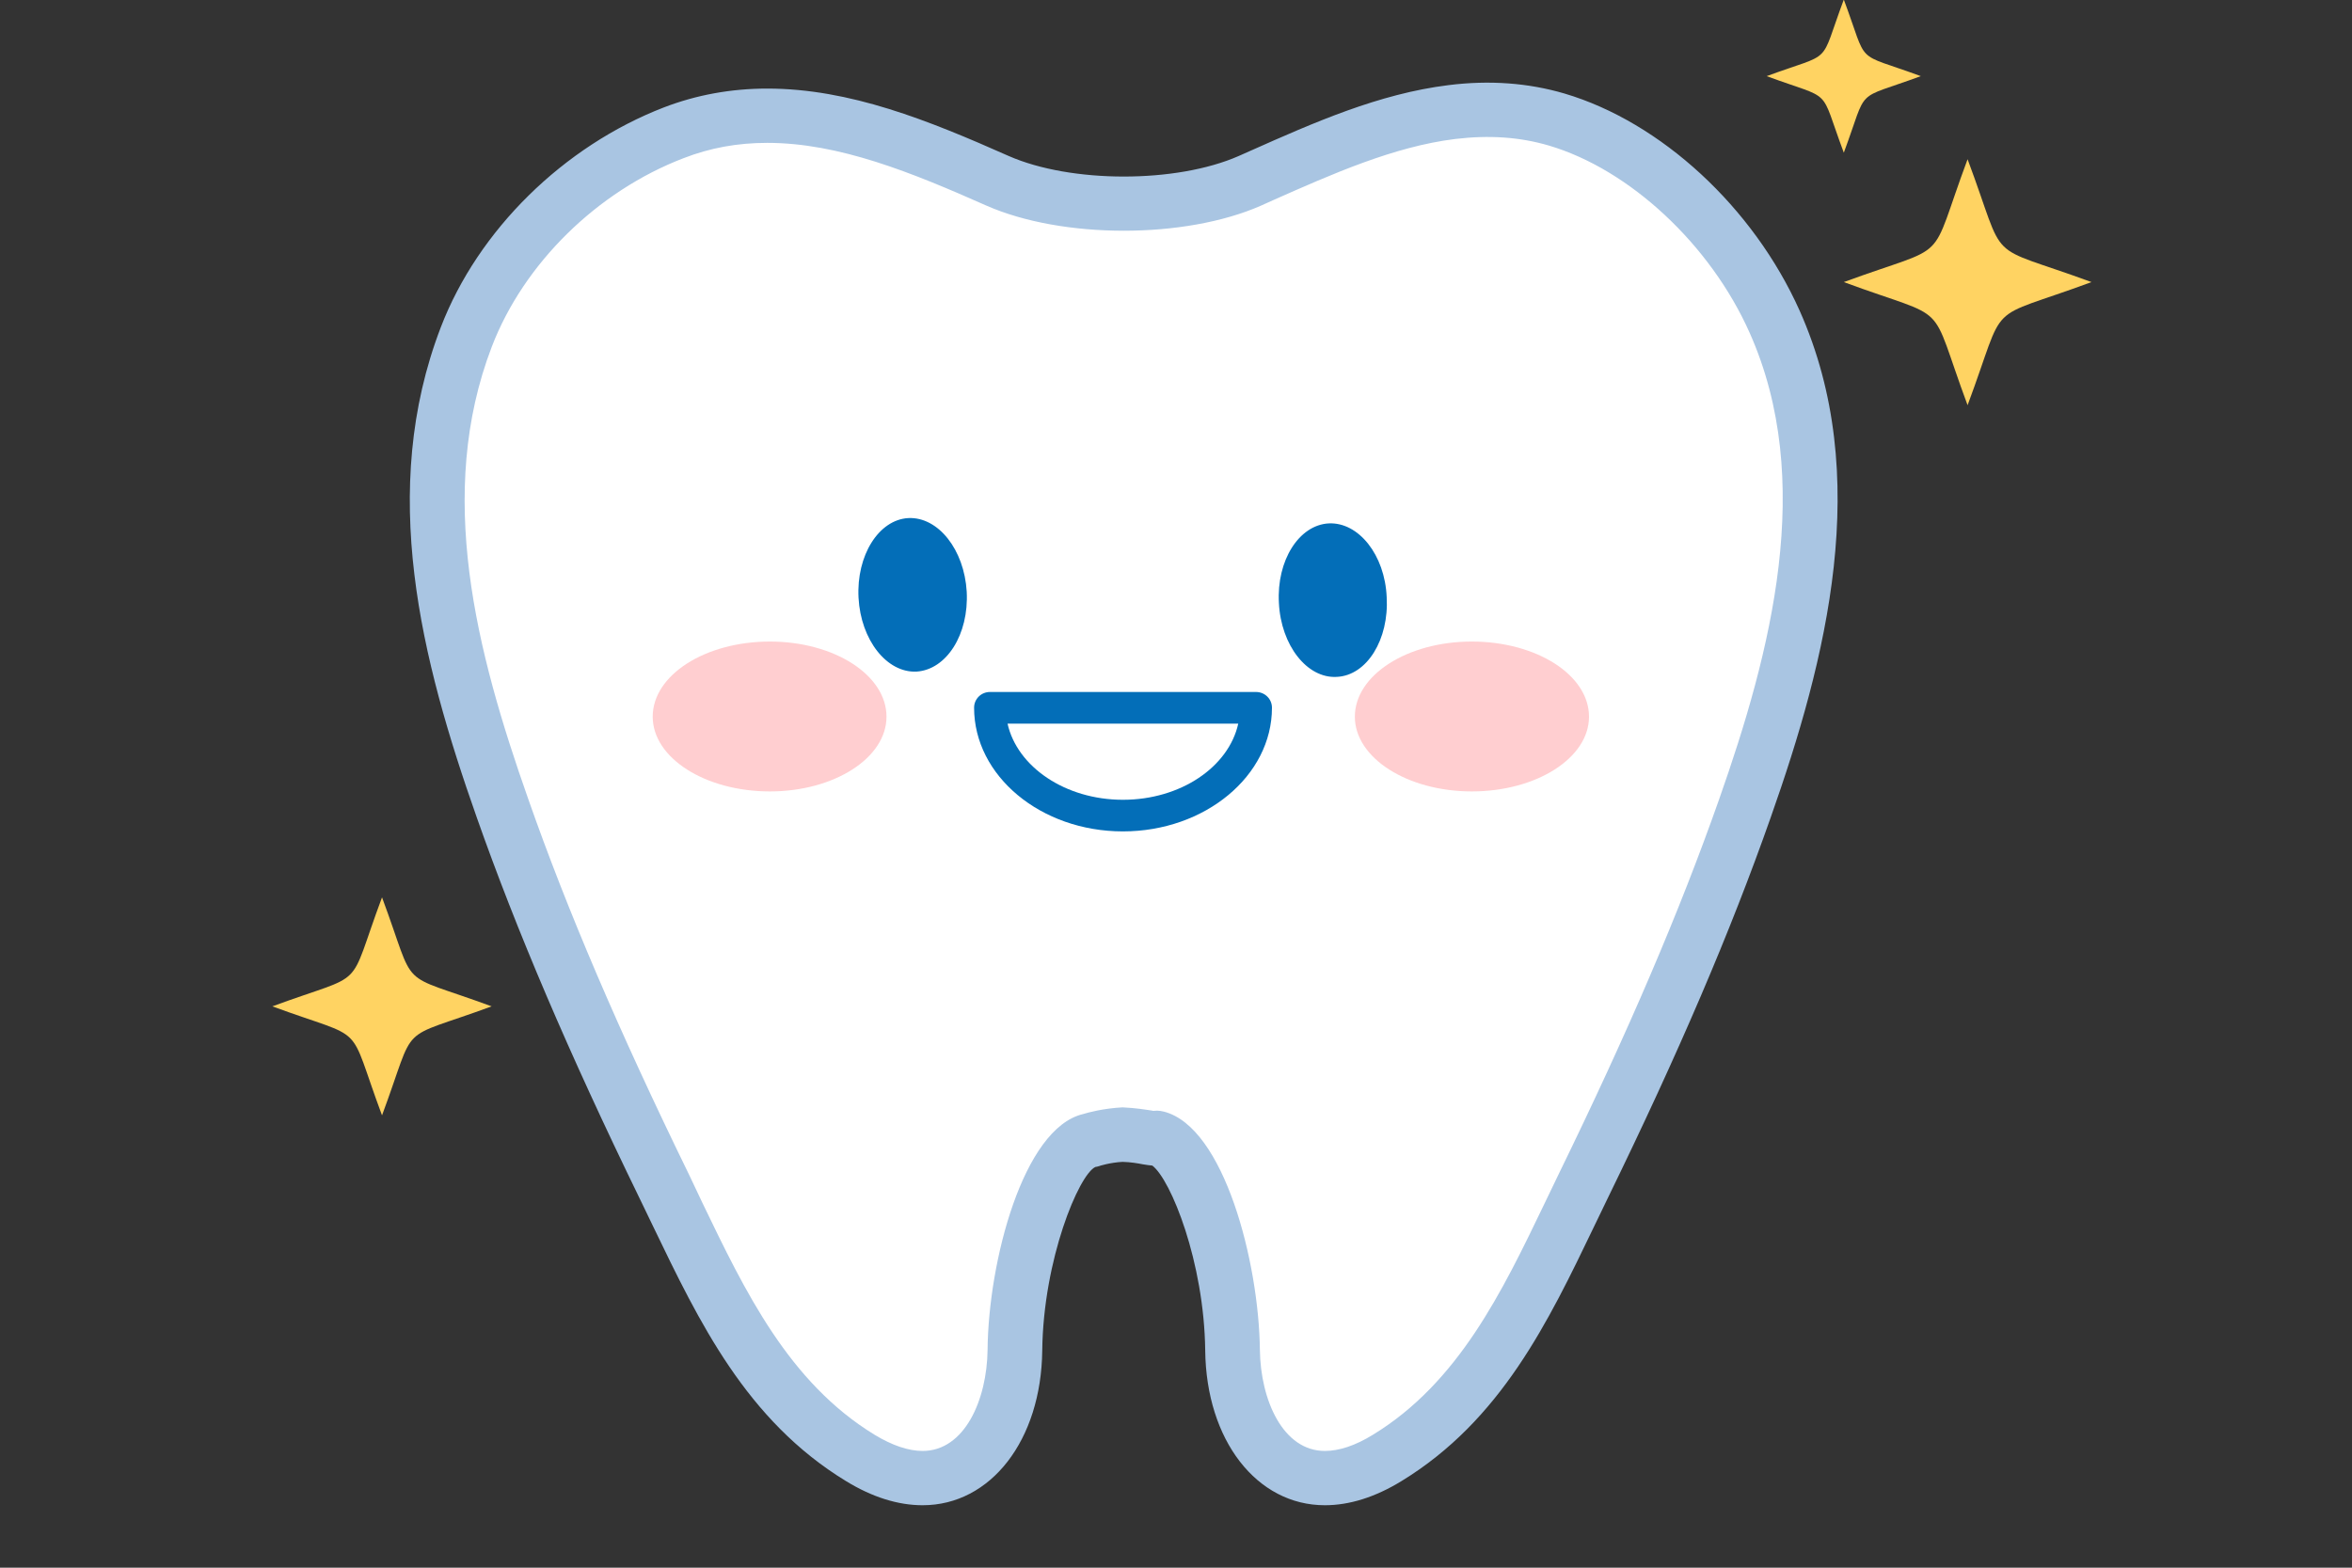
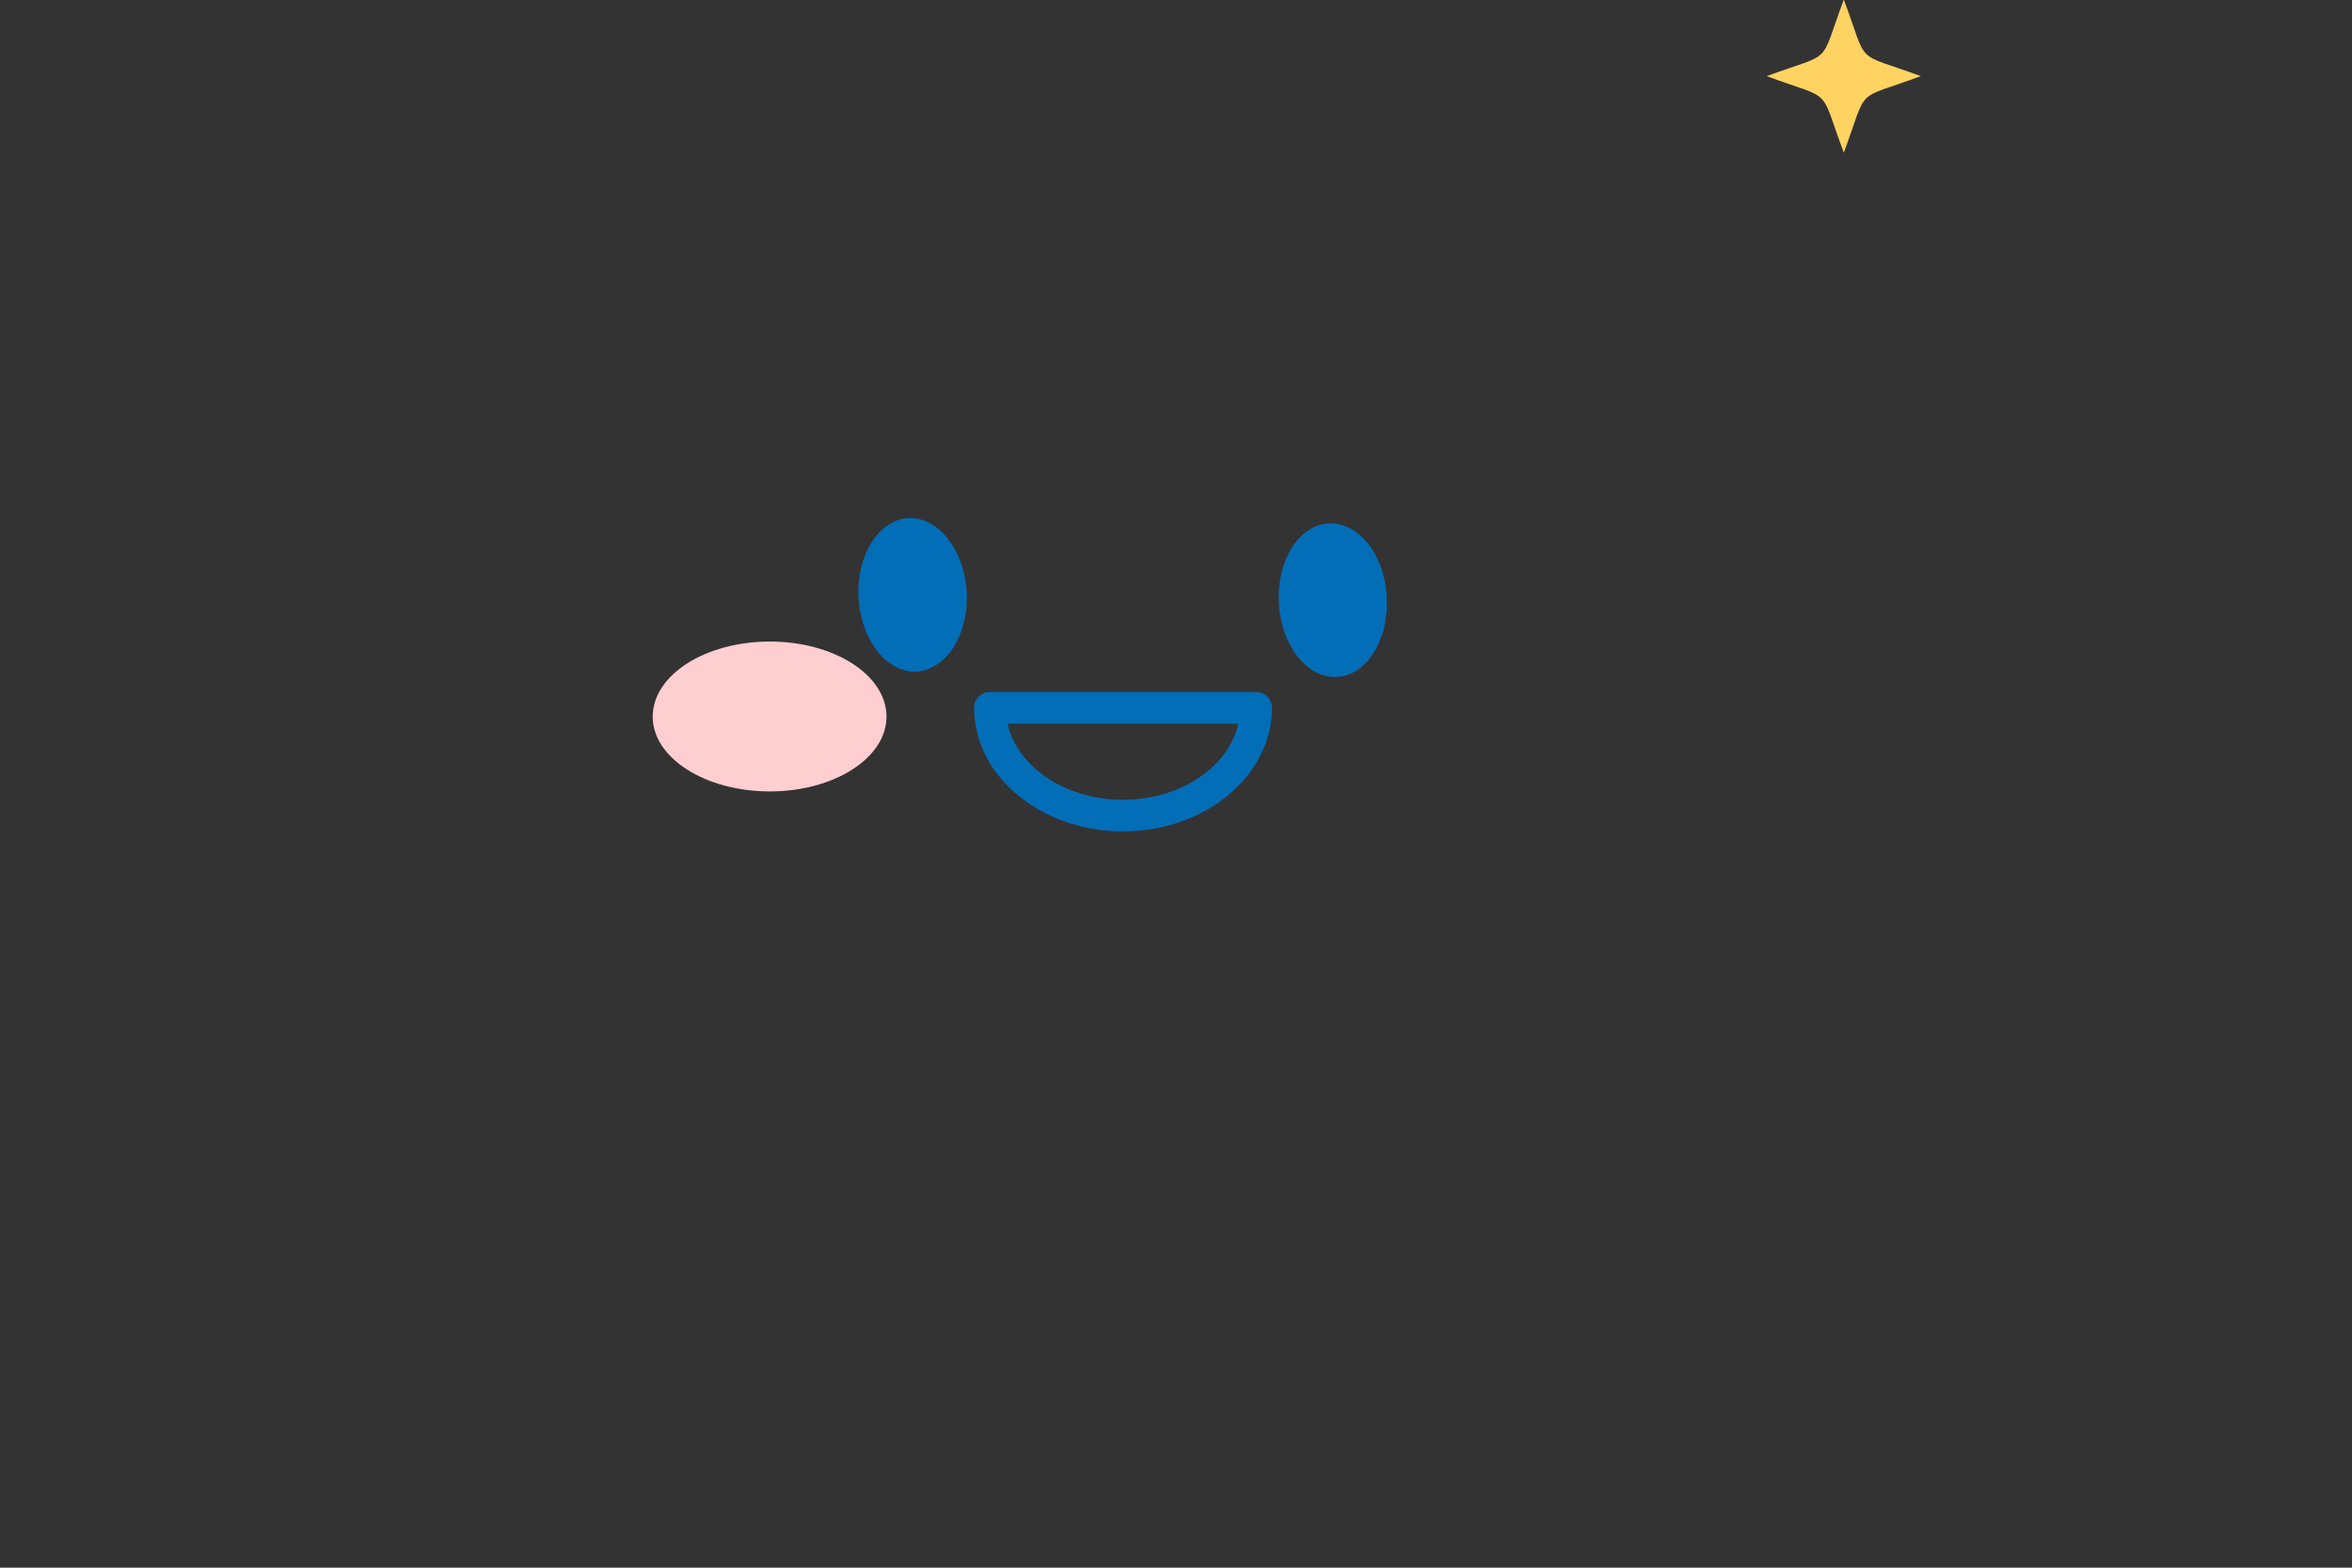
<svg xmlns="http://www.w3.org/2000/svg" width="60" zoomAndPan="magnify" viewBox="0 0 45 30" height="40" preserveAspectRatio="xMidYMid meet" version="1.2">
  <rect x="0" y="0" width="45" height="30" fill="#333333" stroke="none" />
  <defs>
    <clipPath id="a431c880b5">
-       <path d="M 35 3 L 40.031 3 L 40.031 8 L 35 8 Z M 35 3 " />
-     </clipPath>
+       </clipPath>
    <clipPath id="2416efd6a5">
      <path d="M 5.191 17 L 10 17 L 10 22 L 5.191 22 Z M 5.191 17 " />
    </clipPath>
  </defs>
  <g id="bf3a53bc5f">
-     <path style=" stroke:none;fill-rule:nonzero;fill:#ffffff;fill-opacity:1;" d="M 27.777 2.145 C 26.441 2.309 25.137 2.918 23.918 3.457 C 22.527 4.07 20.438 4.059 19.082 3.457 C 17.141 2.598 15.012 1.727 12.891 2.539 C 11.133 3.219 9.594 4.695 8.922 6.445 C 7.777 9.43 8.594 12.566 9.613 15.469 C 10.484 17.941 11.559 20.344 12.711 22.707 C 13.645 24.625 14.504 26.707 16.461 27.902 C 18.305 29.023 19.398 27.5 19.418 25.836 C 19.438 24.016 20.164 21.957 20.859 21.824 C 20.859 21.824 21.129 21.73 21.5 21.715 C 21.867 21.73 22.137 21.824 22.137 21.777 C 22.836 21.957 23.559 24.016 23.582 25.836 C 23.602 27.5 24.695 29.023 26.539 27.902 C 28.496 26.707 29.352 24.625 30.285 22.707 C 31.441 20.344 32.516 17.941 33.387 15.469 C 34.426 12.512 35.285 9.141 33.949 6.152 C 33.195 4.461 31.586 2.824 29.781 2.289 C 29.109 2.09 28.441 2.062 27.777 2.145 Z M 27.777 2.145 " />
-     <path style=" stroke:none;fill-rule:nonzero;fill:#a9c5e2;fill-opacity:1;" d="M 25.348 28.805 C 24.043 28.805 23.078 27.559 23.059 25.844 C 23.039 24.152 22.402 22.574 22.047 22.305 C 22 22.301 21.938 22.293 21.867 22.281 C 21.77 22.262 21.633 22.238 21.477 22.234 C 21.242 22.246 21.031 22.312 21.027 22.316 C 21.004 22.324 20.98 22.328 20.957 22.332 C 20.641 22.48 19.961 24.102 19.941 25.844 C 19.922 27.559 18.957 28.805 17.652 28.805 C 17.184 28.805 16.691 28.652 16.188 28.344 C 14.277 27.18 13.375 25.293 12.496 23.469 L 12.238 22.934 C 10.875 20.133 9.887 17.816 9.121 15.641 C 8.055 12.617 7.234 9.387 8.434 6.262 C 9.145 4.406 10.781 2.797 12.703 2.055 C 13.324 1.816 13.988 1.695 14.68 1.695 C 16.262 1.695 17.766 2.305 19.297 2.984 C 20.488 3.508 22.504 3.512 23.703 2.984 L 23.93 2.883 C 25.133 2.348 26.383 1.793 27.715 1.629 C 28.496 1.531 29.238 1.586 29.93 1.789 C 31.781 2.336 33.547 3.969 34.43 5.941 C 35.844 9.105 34.945 12.621 33.879 15.641 C 33.109 17.832 32.117 20.148 30.758 22.934 L 30.496 23.477 C 29.621 25.297 28.719 27.18 26.812 28.344 C 26.309 28.652 25.816 28.805 25.348 28.805 Z M 22.137 21.254 C 22.18 21.254 22.227 21.262 22.27 21.273 C 23.422 21.57 24.086 24.156 24.105 25.832 C 24.117 26.793 24.547 27.766 25.348 27.766 C 25.621 27.766 25.93 27.664 26.266 27.457 C 27.906 26.457 28.742 24.715 29.551 23.031 L 29.816 22.48 C 31.156 19.734 32.133 17.449 32.891 15.297 C 33.887 12.469 34.738 9.195 33.473 6.363 C 32.723 4.68 31.18 3.242 29.633 2.785 C 29.074 2.621 28.488 2.582 27.84 2.66 C 26.668 2.805 25.492 3.328 24.355 3.832 L 24.129 3.934 C 22.668 4.578 20.324 4.574 18.871 3.934 C 17.445 3.301 16.055 2.734 14.68 2.734 C 14.113 2.734 13.59 2.828 13.078 3.027 C 11.426 3.66 10.02 5.043 9.41 6.633 C 8.332 9.445 9.109 12.461 10.109 15.297 C 10.859 17.434 11.836 19.719 13.184 22.48 L 13.441 23.023 C 14.254 24.711 15.09 26.453 16.734 27.457 C 17.07 27.66 17.379 27.766 17.652 27.766 C 18.453 27.766 18.883 26.793 18.895 25.832 C 18.91 24.145 19.574 21.594 20.719 21.32 C 20.82 21.289 21.105 21.211 21.477 21.191 C 21.734 21.203 21.914 21.234 22.047 21.254 C 22.055 21.258 22.062 21.258 22.07 21.258 C 22.09 21.258 22.113 21.254 22.137 21.254 Z M 22.137 21.254 " />
    <path style=" stroke:none;fill-rule:evenodd;fill:#036eb8;fill-opacity:1;" d="M 18.496 11.324 C 18.539 12.141 18.109 12.816 17.535 12.852 C 16.969 12.879 16.469 12.25 16.426 11.438 C 16.383 10.629 16.812 9.945 17.379 9.914 C 17.949 9.887 18.449 10.516 18.496 11.324 Z M 18.496 11.324 " />
    <path style=" stroke:none;fill-rule:evenodd;fill:#036eb8;fill-opacity:1;" d="M 26.531 11.426 C 26.578 12.238 26.152 12.926 25.578 12.953 C 25.008 12.988 24.508 12.348 24.469 11.539 C 24.422 10.727 24.852 10.047 25.422 10.016 C 25.992 9.988 26.496 10.617 26.531 11.426 Z M 26.531 11.426 " />
    <path style=" stroke:none;fill-rule:evenodd;fill:#ffced0;fill-opacity:1;" d="M 16.961 13.715 C 16.961 14.504 15.961 15.145 14.73 15.145 C 13.492 15.145 12.488 14.504 12.488 13.715 C 12.488 12.918 13.492 12.277 14.73 12.277 C 15.961 12.277 16.961 12.918 16.961 13.715 Z M 16.961 13.715 " />
-     <path style=" stroke:none;fill-rule:evenodd;fill:#ffced0;fill-opacity:1;" d="M 30.402 13.715 C 30.402 14.504 29.398 15.145 28.16 15.145 C 26.926 15.145 25.922 14.504 25.922 13.715 C 25.922 12.918 26.926 12.277 28.16 12.277 C 29.398 12.277 30.402 12.918 30.402 13.715 Z M 30.402 13.715 " />
    <path style=" stroke:none;fill-rule:nonzero;fill:#036eb8;fill-opacity:1;" d="M 21.484 15.91 C 19.914 15.91 18.637 14.848 18.637 13.543 C 18.637 13.375 18.773 13.242 18.941 13.242 L 24.031 13.242 C 24.199 13.242 24.336 13.375 24.336 13.543 C 24.336 14.848 23.055 15.91 21.484 15.91 Z M 19.277 13.848 C 19.461 14.672 20.379 15.305 21.484 15.305 C 22.59 15.305 23.508 14.676 23.691 13.848 Z M 19.277 13.848 " />
    <g clip-rule="nonzero" clip-path="url(#a431c880b5)">
      <path style=" stroke:none;fill-rule:nonzero;fill:#ffd362;fill-opacity:1;" d="M 37.645 7.754 C 36.871 5.672 37.371 6.172 35.277 5.398 C 37.371 4.629 36.871 5.125 37.645 3.047 C 38.422 5.125 37.922 4.629 40.016 5.398 C 37.922 6.172 38.422 5.672 37.645 7.754 Z M 37.645 7.754 " />
    </g>
    <path style=" stroke:none;fill-rule:nonzero;fill:#ffd362;fill-opacity:1;" d="M 35.277 2.922 C 34.793 1.629 35.105 1.938 33.801 1.457 C 35.105 0.977 34.793 1.289 35.277 -0.008 C 35.762 1.289 35.445 0.977 36.75 1.457 C 35.445 1.938 35.758 1.629 35.277 2.922 Z M 35.277 2.922 " />
    <g clip-rule="nonzero" clip-path="url(#2416efd6a5)">
-       <path style=" stroke:none;fill-rule:nonzero;fill:#ffd362;fill-opacity:1;" d="M 7.309 21.344 C 6.621 19.5 7.066 19.941 5.211 19.258 C 7.066 18.574 6.621 19.016 7.309 17.172 C 7.996 19.016 7.551 18.574 9.406 19.258 C 7.551 19.941 7.996 19.5 7.309 21.344 Z M 7.309 21.344 " />
-     </g>
+       </g>
  </g>
</svg>